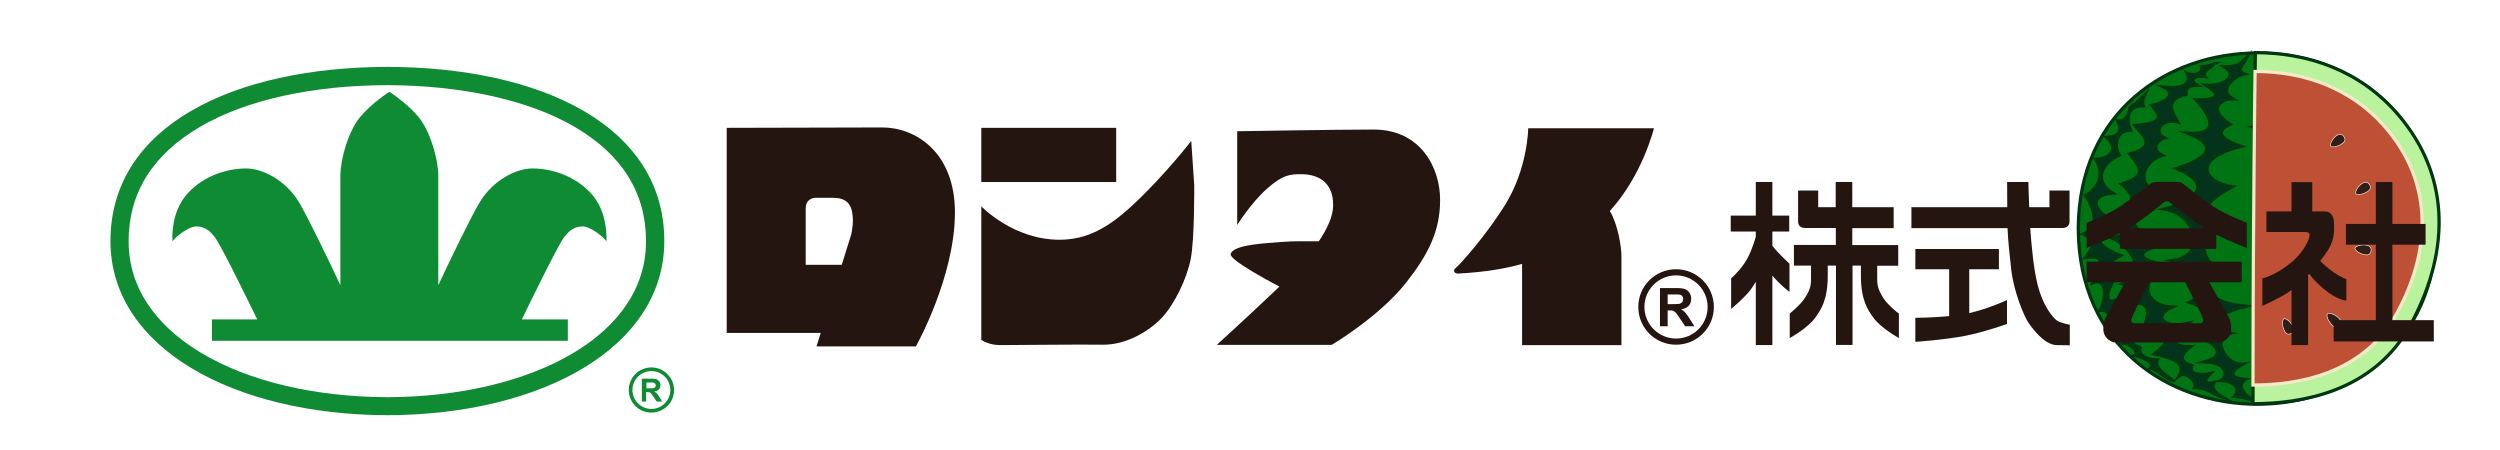
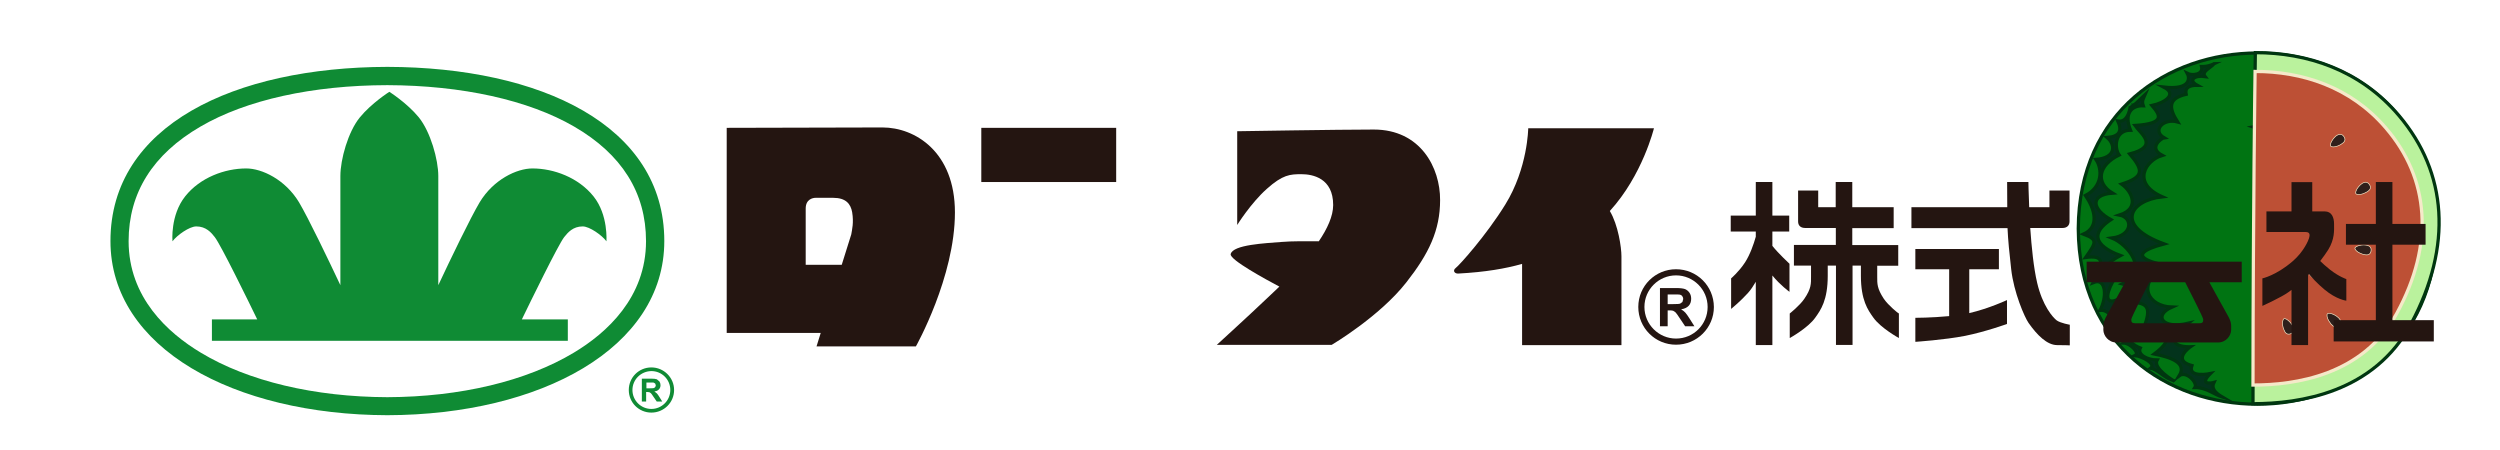
<svg xmlns="http://www.w3.org/2000/svg" version="1.1" x="0px" y="0px" width="287.22px" height="51.65px" viewBox="0 0 191.48 34.43" style="enable-background:new 0 0 191.48 34.43;" xml:space="preserve">
  <style type="text/css">
	#layer3 {
		transform-origin: 90% 50%;
		animation: suika_koro 28s linear infinite;
	}
	@keyframes suika_koro {
		0%   { transform: translate(37px, 0px) rotate(0deg); }
		16%   { transform: translate(37px, 0px) rotate(0deg); }
		28.5%  { transform: translate(-32px, 0px) rotate(-170deg); }
		43%  { transform: translate(-101px, 0px) rotate(-340deg); }
		60%  { transform: translate(-170px, 0px) rotate(-510deg); }
		84% { transform: translate(-188px, 0px) rotate(-558.5deg); }
		100% { transform: translate(-188px, 0px) rotate(-558.5deg); }
	}
	#layer5 {
		transform-origin: 90% 50%;
		animation: suika_cut 28s linear infinite;
	}
	@keyframes suika_cut {
		0%   { transform: translate(-188px, 0px) rotate(0deg); }
		80%   { transform: translate(-188px, 0px) rotate(0deg); }
		87%  { transform: translate(-170px, 0px) rotate(90deg); }
		92%  { transform: translate(-150px, 0px) rotate(180deg); }
		95%  { transform: translate(-150px, 0px) rotate(160deg); }
		98% { transform: translate(-150px, 0px) rotate(130deg); }
		100% { transform: translate(-150px, 40px) rotate(90deg); }
	}
	.st0{fill:#007412;stroke:#003610;stroke-width:0.25;stroke-miterlimit:10;}
	.st1{fill:#03331C;stroke:#003610;stroke-width:0.25;stroke-miterlimit:10;}
	.st2{fill:#241511;}
	.st3{fill:#0F8B34;}
	.st4{fill:#BAF29D;stroke:#003610;stroke-width:0.25;stroke-miterlimit:10;}
	.st5{fill:#BD5035;stroke:#F5E9C9;stroke-width:0.25;stroke-miterlimit:10;}
	.st6{fill:#2E1F1B;stroke:#F5E9C9;stroke-width:0.05;stroke-miterlimit:10;}
</style>
  <g id="layer3">
    <path class="st0" d="M186.61,17.51c-.08,17.93-27.35,17.93-27.43,0,.08-17.94,27.35-17.93,27.43,0Z" />
    <path class="st1" d="M173.6,30.71s.74-.58.3-1.48c.91-.33,1.99-1.57-.68-2.32,2.44-.49,1.2-1.51.71-2,3.99-.06.94-1.69.94-1.69,0,0,2.44-1.7-1.54-3.86,3.52-.77,0-2.98,0-2.98,2.05-.3,3.39-2.05,1.04-3.51,2.59-1.74-1.79-3.15-1.79-3.15,2.22-.41,1.98-2.42.78-2.2,0,0-.03-2.54-.29-3.34.48,1.45.62,2.09,2.79,3-1.37.35-1.44,2.84,1.51,2.32-2.72,1.35-1.99,3.31-.03,2.74-2.14,1.86-.78,2.83.84,2.94-3.75,1.37-3.12,3.14-.5,3.24-1.2.37-2.35,3.13.38,3.23-1.38.76-2.47,1.29-1.06,2.94-1.29.35-1.02,1.39-.14,1.97-.68.03-1.86.78-.78,1.47-.28.05-1.91.63-1.19,1.29-.57,0-.83,1.37-1.29,1.4Z" />
-     <path class="st1" d="M172.05,4.45c-.58.41-.4.66-1.68.66,1,.62.19,1.49-1.4,1.42,2.03,1.27-.78,1.11-.78,1.11.93.99,2.12,2.72-.6,2.57,2.02.77,2.02,1.78-.88,2.69,2.81,1.13,1.6,2.52-.93,3.11,2.41.39,3.34,3.55.67,3.94,1.36.27,3.06,2.3,1.26,3.2,2.12.64,1.78,2.27.37,2.63,1.05.08,2.9,1.37.81,1.93,1.69.04,1.85,1.13,1.2,1.44,1.05,0,1.56.65,1.03,1.22.83.06.51.04,1.36.25-1.03-.7-.94-1.33-.49-1.56-1.18-.08-1.36-.53-.22-1.17-1.26.14-2.53-2.08-.9-2.38-2.74-.73-.29-1.72,1.13-2.05-3.49-.33-3.42-1.99-2.16-2.95-.88-.28-2.12-2.37,1-3.28-4.06-.86-.15-2.76.14-2.93-2.11-.27-3.27-2.12.66-3.09-1.97-.69-1.75-1.26-.84-1.69-1.91-1.26-.54-1.99.2-1.95-1.15-.66.12-1.77.9-1.91-.63-.29-.18-.55.16-1.22Z" />
    <path class="st1" d="M169.58,4.88c-.21.29-1,.59-.69.98-.8-.12-1.32.28-.6.67-.67,0-.95.22-.85.69-1.36.32-1.36,1-.65,2.12-1.11-.31-1.97.67-1.04,1.21-.16.02-1.26.76-.14,1.35-1.28.38-2.38,2.12,0,3.17-2.5.28-3.66,2.23.14,3.61-3.46.92-.47,1.51,0,1.61-2.2,1.6-1.15,3.17.6,3.23-1.41.62-.78,1.72,1.24,1.24-2.44,1.92.18,1.8.18,1.8,0,0-1.47,1.02.11,1.44-.35.98,1.42.61,1.42.61-.86.86,0,.76.27.68-.21.44.05.77.66,1.13-.66-.21-1.24-.75-2.12-.74.24-.36-.66-1.31-1.2-.9.6-.97-.57-1.4-1.91-1.67,1.71-1.29.94-1.81-.95-1.65.71-1.71.73-2.39-1.12-2.28,0,0,2.37-.7-.38-1.44,2.14-1.01.39-3.04-.79-3.51,1.59-.2,1.61-1.56.58-1.76,1.56-.5.97-1.79.16-2.37,1.72-.55,1.68-1.06.62-2.31,2.3-.59.83-1.56.4-2.18,2.39-.15,1.91-.82,1.3-1.53.97-.2,1.98-.86.91-1.41,2.15.24,1.96-.76,1.8-1.05.35.18,1.25.12,1.09-.53.03,0,.42.05.97-.21Z" />
    <path class="st1" d="M176.55,27.66c.93-.26,4.24-1.79,2.32-2.97,1.64,0,1.62-.98.24-1.72,2.19-.34,1.53-1.76.18-2.26,1.14-.81,2.3-2.39-.53-3.24,2.87-.52,3.08-3.08,1.23-3.92,2.29-.82.84-2.63-.78-2.99,1.19-.59.37-1.62-1.01-1.76.73-.42-.07-1.5-1.24-1.73.94-1.08-.83-1.06-1.58-2.32,1.28.55.41.4,2.38.88-.92.26.38,1.62,1.38,1.62-1.1.6-.07,1.33,1.47,1.62-1.48.49.04,1.47,1.13,1.52-.75.58-.77,1.61.76,2.02-1,.28-1.08,3.11.33,2.96-2.02,1.57-1.43,2.36-.09,2.53-1.48.59-2.68,2.75-.63,4.11-.29.01-2.9,1.09-.39,2.81-1.18.07-2.46,1-1.88,1.96-1.14.17-1.42.43-1.51,1.08-.83-.11-2.7,2.3-3.6,2.75.7-.35,3.3-2.7,1.83-2.96Z" />
    <path class="st1" d="M178.62,5.93c.46-.14,1.32.55.85.88.62-.08,1.21.51,1.06.99,2.02.42.56.99.56.99,0,0,2.25.52,1.41,1.23.7-.07,1.63,1.15.1,1.58,2.53,1.25,1.8,1.69.44,1.56,1.62.92,1.55,2.2.43,2.1,2.31,1.47,2.21,1.62-.17,1.81,1.52.57,2.81,2.55-.6,2.82,1.79.55,1.53,2.52-.27,3.21,1.68.18,1.59,1.02-.73,1.86,1.08.59,1.69,1.31-1.13,1.37,1.11.54-.32,1.5-1.25,1.3.34.76-.14.94-1,.81.5.58-.2.94-1.06.94.77.33-1.01.7-1.35,1.06.82-.2,2.48-.89,3.15-1.21-.54-.13.34-.69,1.43-.8-.88-.27-.34-.6.94-.47-.21-.57-.07-1.14,1.13-1.14-.07-.19-.7-.78.97-1.22-.65-.55.44-1.91,1.32-2.21-1.37-.23-.55-.95.38-2-1.29.44-.13-1.72.87-2.33-1.82.08-.76-1.74,0-2.22-.95-.49-1.62-1.77-.48-2.33-1.11-.19-1.08-1.71-.35-2.05-1.87-.18-1.48-1.76-.9-2.21-1.37-.07-1.71-.63-1.19-1.43-1.07.2-1.95-1.18-1.57-1.45-.87-.05-1.2-.43-.88-.65-.98-.05-1.26-.42-1.19-.73-1.04.09-.92-.57-1.71-.78l.78.72Z" />
    <path class="st1" d="M166.47,29.15c-.73-.21-1.22-.87-1.75-.95.45-.36-.73-.93-1.2-.97.41-.2-.4-.96-.87-.96.55-.39-.68-1.19-1.13-1.29.59-.27.07-1.31-.68-1.21.54-.97.5-2.54-.51-2.13.93-1.69.71-2.1-.59-1.92.81-1.15.96-1.37-.16-1.79,1.27-.57.84-1.95.15-2.96,1.3-.66,1.31-2.01.8-2.76,1.54-.11,1.52-1.12.86-1.68.96-.07,1.16-.53.82-1.26.87.16.97-1.26.98-1.25.29.15.48-.21,1.12-.8-.17.4-.28.5-.15.88-.9-.04-1.5.61-.98,1.87-1.21,0-1.26,1.36-.87,1.9-1.59.77-1.84,2.11-.51,2.92-1.79.13-1.53,1.28-.12,2.03-2.23,1.48-.15,2.43.73,2.75-1.88.98-1.61,2.13-.44,1.77-.51.74-.93,2.03.11,1.65-.47.68-.32,2.3.9,1.17-.47,1.15-.51,1.47.41,1.47-.68.36.09.85.54,1.02-.25.51.55.92,1.29.92-.36.63,1.25,1.58,1.25,1.58Z" />
  </g>
  <g id="layer5">
    <path class="st4" d="M172.74,4.03c3.94,0,8.02,1.3,11,4.82c3.71,4.38,4.11,9.99,0.95,15.91c-2.85,5.35-8.59,6.16-12.13,6.16   C172.57,16,172.74,4.03,172.74,4.03z" />
    <path class="st5" d="M172.72,5.47c3.58,0,7.29,1.16,10,4.31c3.37,3.91,3.74,8.92,0.86,14.21c-2.6,4.78-7.81,5.5-11.02,5.5   C172.57,16.16,172.72,5.47,172.72,5.47z" />
    <path class="st6" d="M178.46,24c-0.2-0.02-0.26,0.03-0.22,0.26c0.03,0.2,0.2,0.43,0.29,0.55c0.19,0.22,0.39,0.33,0.61,0.12   c0.22-0.2,0.16-0.43-0.05-0.61C178.95,24.18,178.65,24.02,178.46,24z" />
    <path class="st6" d="M180.45,14.63c-0.06,0.19-0.02,0.26,0.21,0.27c0.2,0.01,0.46-0.11,0.59-0.18c0.26-0.14,0.4-0.32,0.24-0.57   c-0.15-0.25-0.39-0.24-0.61-0.07C180.73,14.18,180.51,14.44,180.45,14.63z" />
    <path class="st6" d="M178.51,10.99c-0.05,0.19-0.01,0.26,0.22,0.26c0.2,0,0.46-0.12,0.58-0.2c0.25-0.15,0.39-0.33,0.22-0.58   c-0.16-0.25-0.39-0.22-0.62-0.05C178.76,10.54,178.56,10.81,178.51,10.99z" />
    <path class="st6" d="M180.51,18.87c-0.17,0.09-0.19,0.17-0.03,0.34c0.14,0.14,0.41,0.24,0.55,0.28c0.28,0.07,0.51,0.04,0.57-0.25   c0.06-0.29-0.12-0.44-0.4-0.47C181.02,18.73,180.68,18.78,180.51,18.87z" />
    <path class="st6" d="M176.89,20.48c-0.2,0.02-0.24,0.08-0.16,0.3c0.07,0.19,0.28,0.38,0.4,0.48c0.23,0.18,0.45,0.24,0.62,0   c0.17-0.24,0.07-0.45-0.17-0.59C177.4,20.56,177.08,20.47,176.89,20.48z" />
    <path class="st6" d="M175.13,24.45c-0.18-0.09-0.25-0.06-0.3,0.17c-0.04,0.2,0.03,0.47,0.09,0.61c0.1,0.27,0.25,0.44,0.53,0.33   c0.27-0.11,0.3-0.34,0.16-0.59C175.52,24.79,175.3,24.54,175.13,24.45z" />
  </g>
  <g id="layer1">
    <path class="st2" d="M65.2,17.95l-0.73,2.33h-2.76v-4.31c0-0.71,0.54-0.82,0.76-0.82h1.35c0.97,0,1.34,0.47,1.45,1.11   C65.4,17.05,65.26,17.59,65.2,17.95 M67.59,9.76c-2.49,0-11.93,0.03-11.93,0.03V25.5h7.2c-0.2,0.63-0.32,1.03-0.32,1.03h7.61   c0,0,2.99-5.31,2.99-10.26C73.14,11.62,70.08,9.76,67.59,9.76" />
    <rect x="75.16" y="9.79" class="st2" width="10.33" height="4.15" />
-     <path class="st2" d="M91.24,10.79c0,0-2.01,2.62-4.52,4.95c-1.83,1.7-3.47,2.62-5.58,2.62c-3.55,0-5.98-2.56-5.98-2.56v10.23   c0,0,0.56,0.4,1.43,0.4c1.56,0,5.92-0.06,7.87-0.03c1.83,0.02,3.59-1.06,4.55-2.09c0.96-1.03,1.9-2.99,2.19-4.48   c0.3-1.5,0.27-5.63,0.27-5.63L91.24,10.79z" />
    <path class="st2" d="M105.22,9.92c-2.69,0-10.46,0.13-10.46,0.13v7.18c0,0,1.03-1.66,2.26-2.76c1.23-1.1,1.79-1.13,2.66-1.13   c0.86,0,2.43,0.3,2.43,2.36c0,0.85-0.45,1.82-1.1,2.78c-0.77-0.01-2.06-0.02-2.86,0.05c-1.2,0.1-3.72,0.2-3.89,0.93   c-0.1,0.43,2.75,1.97,3.73,2.49c-0.56,0.54-1.03,0.97-1.27,1.2c-0.81,0.78-3.52,3.26-3.52,3.26h8.8c0,0,3.66-2.16,5.71-4.78   c1.73-2.2,2.59-3.99,2.59-6.31C110.31,12.85,108.81,9.92,105.22,9.92" />
    <path class="st2" d="M126.68,9.82h-9.63c0,0-0.03,3.06-1.76,5.85c-1.48,2.39-3.52,4.65-3.79,4.85c-0.26,0.2-0.1,0.45,0.2,0.43   c2.05-0.11,3.62-0.38,4.88-0.74v6.22h7.61v-6.81c0-0.66-0.25-2.4-0.89-3.46C125.81,13.41,126.68,9.82,126.68,9.82" />
    <path class="st2" d="M137.06,20.2c0,0-0.87-0.81-1.31-1.37v-1.1h1.29v-1.22h-1.29v-2.57h-1.27v2.57h-1.92v1.22h1.92v0.4   c-0.16,0.57-0.44,1.37-0.82,1.96c-0.47,0.72-1.07,1.23-1.07,1.23v2.34c0,0,0.71-0.58,1.28-1.21c0.22-0.24,0.43-0.56,0.61-0.87v4.85   h1.27V21.1c0.6,0.74,1.31,1.25,1.31,1.25V20.2z" />
    <path class="st2" d="M144.29,22.89c-0.53-0.8-0.51-1.17-0.51-1.69v-0.85h1.61v-1.58h-3.52v-1.3h3.17v-1.6h-3.17v-1.93h-1.27v1.93   h-1.34v-1.28h-1.54v2.37c0,0.32,0.2,0.5,0.54,0.5h2.35v1.3h-3.21v1.58h1.31v0.85c0,0.52,0.03,0.9-0.51,1.69   c-0.35,0.52-1.12,1.13-1.12,1.13v1.88c0,0,1.4-0.77,1.96-1.57c0.42-0.59,0.95-1.33,0.95-3.2v-0.78h0.63v6.08h1.27v-6.08h0.64v0.78   c0,1.87,0.53,2.61,0.95,3.2c0.56,0.8,1.96,1.57,1.96,1.57v-1.88C145.41,24.02,144.64,23.4,144.29,22.89" />
    <path class="st2" d="M156.03,21.66c-0.27-1.14-0.43-2.75-0.53-4.2h2.47c0.34,0,0.54-0.19,0.54-0.5v-2.37h-1.54v1.28h-1.55   c-0.05-1.13-0.06-1.93-0.06-1.93h-1.63l0.01,1.93h-7.34v1.6h7.36c0.04,0.9,0.14,1.92,0.28,3.14c0.2,1.8,1.03,3.69,1.33,4.12   c0.65,0.93,1.42,1.7,2.19,1.7c0.57,0,0.97,0.02,0.97,0.02v-1.58c0,0-0.7-0.12-1-0.33C157.23,24.31,156.44,23.42,156.03,21.66" />
    <path class="st2" d="M150.84,20.62h2.26v-1.55h-6.4v1.55h2.59v3.59c-1.36,0.13-2.59,0.13-2.59,0.13v1.84c0,0,2.24-0.15,3.82-0.46   c1.58-0.32,3.2-0.91,3.2-0.91v-1.83c0,0-1.38,0.65-2.89,1V20.62z" />
    <path class="st2" d="M164.62,21.62h2.75c0.36,0.71,1.38,2.7,1.38,2.84c0,0.23-0.05,0.3-0.35,0.3h-2.01h-0.38h-2.42   c-0.3,0-0.35-0.07-0.35-0.3C163.24,24.32,164.26,22.32,164.62,21.62 M159.84,21.62h2.93c-0.32,0.57-1.05,1.91-1.27,2.29   c-0.38,0.67-0.41,0.8-0.4,1.36c0.01,0.43,0.38,0.96,1.01,0.96h3.9h0.38h3.49c0.63,0,1-0.53,1.01-0.96c0.02-0.56-0.02-0.7-0.4-1.36   c-0.22-0.38-0.95-1.72-1.27-2.29h2.48v-1.58h-11.88V21.62z" />
-     <path class="st2" d="M163.07,17.48c0.15-0.09,0.29-0.18,0.42-0.27c1.24-0.86,2.23-1.7,2.23-1.7s0.07-0.08,0.2-0.08H166   c0.13,0,0.2,0.08,0.2,0.08s0.98,0.83,2.23,1.7c0.13,0.09,0.27,0.18,0.42,0.27H163.07z M167.26,14.12   c-0.17-0.17-0.34-0.19-0.65-0.19h-1.27c-0.44,0-0.5,0.04-0.69,0.19c0,0-1.33,1.06-2.26,1.69c-0.93,0.63-2.57,1.25-2.57,1.25v1.93   c0,0,1.34-0.5,2.54-1.12v1.19h7.39v-1.09c1.14,0.57,2.34,1.02,2.34,1.02v-1.93c0,0-1.64-0.62-2.57-1.25   C168.59,15.19,167.26,14.12,167.26,14.12" />
    <polygon class="st2" points="183.24,24.52 183.24,18.74 185.78,18.74 185.78,17.15 183.24,17.15 183.24,13.94 181.97,13.94    181.97,17.15 179.68,17.15 179.68,18.74 181.97,18.74 181.97,24.52 178.74,24.52 178.74,26.15 186.41,26.15 186.41,24.52  " />
    <path class="st2" d="M179.7,21.37c0,0-0.55-0.18-1.23-0.71c-0.34-0.27-0.59-0.5-0.76-0.67c0.25-0.32,0.45-0.61,0.61-0.86   c0.51-0.83,0.45-1.48,0.45-1.98c0-0.5-0.18-0.96-0.71-0.96h-0.96v-2.24h-1.59v2.24h-1.92v1.58h3.01c0.35,0,0.32,0.25,0.25,0.48   c-0.04,0.14-0.38,1-1.23,1.74c-1.28,1.11-2.34,1.33-2.34,1.33v2.11c0,0,1.49-0.68,1.99-1.05l0.24-0.18v4.23h1.27v-5.37l0.07-0.07   c0.23,0.28,0.63,0.72,1.18,1.18c0.93,0.78,1.68,0.86,1.68,0.86V21.37z" />
    <path class="st2" d="M128.37,25.93c-1.33,0-2.42-1.09-2.42-2.42c0-1.35,1.1-2.42,2.42-2.42c1.32,0,2.42,1.07,2.42,2.42   C130.79,24.85,129.71,25.93,128.37,25.93 M128.37,20.62c-1.58,0-2.89,1.27-2.89,2.89c0,1.6,1.29,2.89,2.89,2.89   c1.6,0,2.9-1.29,2.9-2.89C131.26,21.89,129.96,20.62,128.37,20.62" />
    <path class="st2" d="M128.17,23.29h-0.44v-0.74h0.46c0.24,0,0.38,0,0.43,0.01c0.1,0.01,0.17,0.05,0.22,0.11   c0.05,0.06,0.08,0.14,0.08,0.24l-0.06,0.22l-0.17,0.12C128.63,23.28,128.45,23.29,128.17,23.29 M129.08,23.94   c-0.08-0.09-0.19-0.17-0.32-0.25c0.26-0.04,0.45-0.13,0.58-0.27c0.13-0.14,0.19-0.32,0.19-0.54c0-0.17-0.04-0.33-0.13-0.46   c-0.09-0.13-0.2-0.22-0.34-0.28c-0.14-0.05-0.37-0.08-0.68-0.08h-1.24v2.93h0.59v-1.22h0.12c0.14,0,0.23,0.01,0.3,0.03l0.18,0.12   c0.06,0.06,0.16,0.2,0.31,0.43l0.43,0.64h0.71l-0.36-0.57C129.27,24.18,129.16,24.03,129.08,23.94" />
    <path class="st3" d="M48.44,29.87c0,0.8,0.65,1.45,1.45,1.45c0.8,0,1.45-0.65,1.45-1.45c0-0.81-0.65-1.45-1.45-1.45   C49.1,28.43,48.44,29.06,48.44,29.87 M51.63,29.87c0,0.96-0.78,1.73-1.74,1.73c-0.96,0-1.73-0.77-1.73-1.73   c0-0.97,0.78-1.73,1.73-1.73C50.84,28.14,51.63,28.91,51.63,29.87" />
    <path class="st3" d="M49.51,29.74h0.26c0.17,0,0.28-0.01,0.32-0.02l0.1-0.08l0.04-0.13l-0.05-0.14l-0.13-0.07   c-0.03,0-0.11,0-0.26,0h-0.28V29.74z M49.16,30.75V29h0.74c0.19,0,0.32,0.02,0.41,0.05l0.2,0.17c0.05,0.08,0.08,0.17,0.08,0.28   c0,0.13-0.04,0.24-0.12,0.32c-0.08,0.09-0.19,0.14-0.35,0.16l0.19,0.15c0.05,0.05,0.12,0.15,0.2,0.28l0.21,0.34h-0.42l-0.26-0.38   c-0.09-0.14-0.15-0.22-0.19-0.26l-0.11-0.07l-0.18-0.02h-0.07v0.73H49.16z" />
    <path class="st3" d="M29.67,31.8h-0.12h0.23H29.67z M29.67,5.12C17.94,5.15,8.46,9.59,8.46,18.46c0,8.21,9.48,13.31,21.21,13.34   c11.72-0.03,21.21-5.13,21.21-13.34C50.88,9.59,41.39,5.15,29.67,5.12 M29.78,5.12h-0.23h0.12H29.78z M29.67,6.52   c5.72,0.02,10.8,1.14,14.3,3.17c3.66,2.12,5.51,5.07,5.51,8.78c0,4.31-3.01,7.03-5.53,8.54c-3.63,2.18-8.7,3.39-14.28,3.41   c-5.58-0.02-10.66-1.22-14.29-3.41c-2.52-1.51-5.53-4.23-5.53-8.54c0-3.71,1.86-6.66,5.51-8.78C18.86,7.65,23.94,6.53,29.67,6.52" />
    <path class="st3" d="M45.46,15.04c-1.15-1.44-3.04-2.14-4.68-2.14c-1.2,0-2.99,0.85-4.04,2.59c-0.71,1.19-2.26,4.41-3.17,6.35   v-8.36c0-1.26-0.6-3.39-1.49-4.49c-0.9-1.1-2.26-1.96-2.26-1.96s-1.36,0.86-2.26,1.96c-0.9,1.1-1.49,3.22-1.49,4.49v8.36   c-0.91-1.93-2.46-5.16-3.17-6.35c-1.05-1.74-2.84-2.59-4.04-2.59c-1.65,0-3.54,0.7-4.68,2.14c-1.15,1.45-0.97,3.44-0.97,3.44   c0.35-0.47,1.3-1.14,1.82-1.14c0.75,0,1.15,0.47,1.42,0.82c0.47,0.6,2.63,5.02,3.25,6.3h-3.47v1.64h27.26v-1.64h-3.52   c0.62-1.28,2.78-5.71,3.24-6.3c0.28-0.35,0.67-0.82,1.42-0.82c0.52,0,1.47,0.67,1.82,1.14C46.44,18.48,46.61,16.48,45.46,15.04" />
  </g>
</svg>